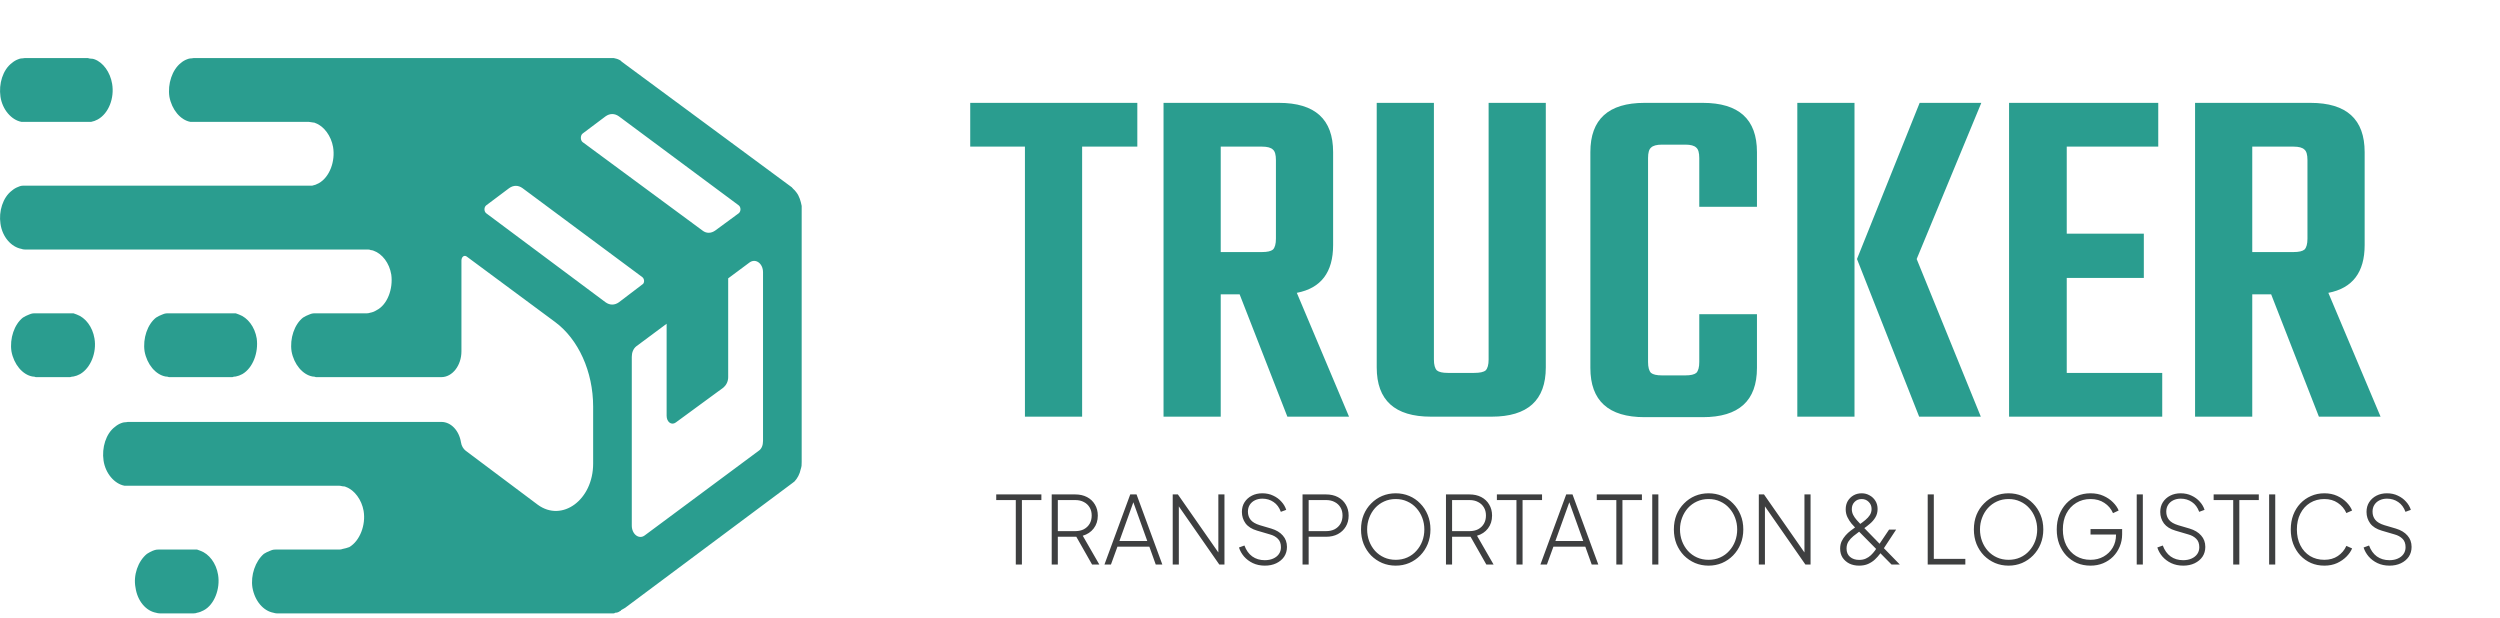
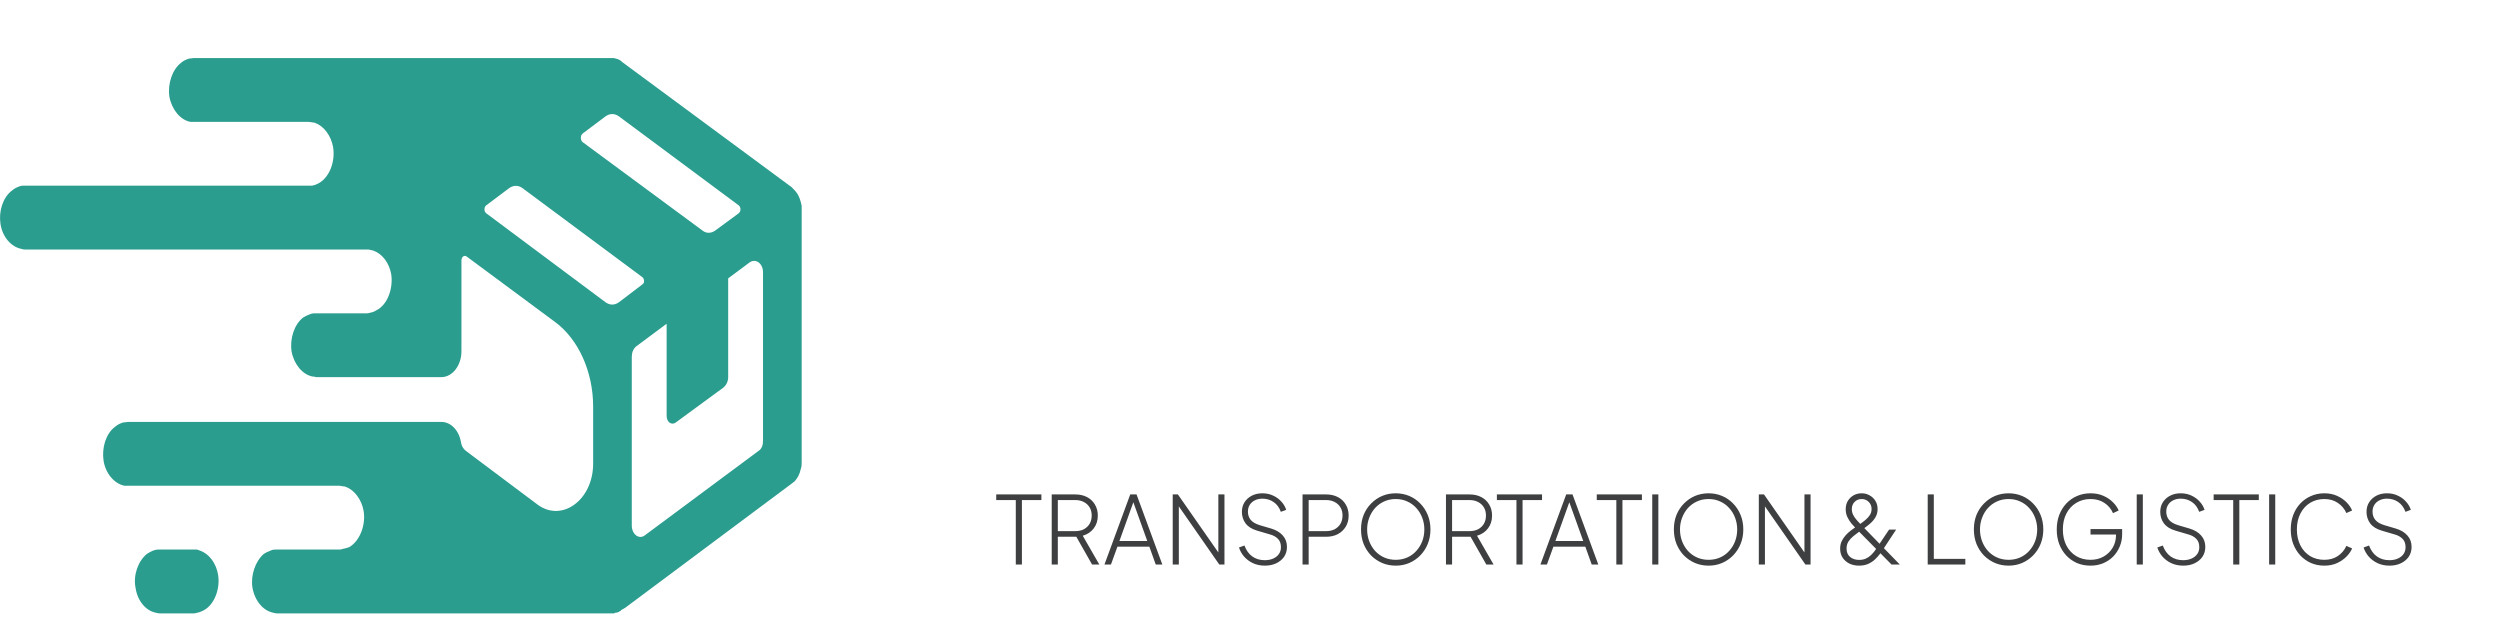
<svg xmlns="http://www.w3.org/2000/svg" width="186" height="46" viewBox="0 0 186 46" fill="none">
-   <path d="M84.617 7.653V10.909H80.51V31H76.255V10.909H72.185V7.653H84.617ZM90.822 21.898V31H86.567V7.653H95.151C97.84 7.653 99.184 8.874 99.184 11.316V18.235C99.184 20.258 98.284 21.442 96.483 21.787L100.368 31H95.78L92.228 21.898H90.822ZM90.822 10.909V18.753H93.893C94.288 18.753 94.559 18.691 94.707 18.568C94.855 18.42 94.929 18.149 94.929 17.754V11.908C94.929 11.513 94.855 11.254 94.707 11.131C94.559 10.983 94.288 10.909 93.893 10.909H90.822ZM110.753 7.653H115.008V27.337C115.008 29.779 113.664 31 110.975 31H106.461C103.773 31 102.428 29.779 102.428 27.337V7.653H106.683V26.745C106.683 27.14 106.757 27.411 106.905 27.559C107.053 27.682 107.325 27.744 107.719 27.744H109.68C110.1 27.744 110.383 27.682 110.531 27.559C110.679 27.411 110.753 27.14 110.753 26.745V7.653ZM130.718 15.386H126.426V11.76C126.426 11.365 126.352 11.106 126.204 10.983C126.056 10.835 125.785 10.761 125.39 10.761H123.651C123.257 10.761 122.985 10.835 122.837 10.983C122.689 11.106 122.615 11.365 122.615 11.76V26.93C122.615 27.325 122.689 27.596 122.837 27.744C122.985 27.867 123.257 27.929 123.651 27.929H125.39C125.785 27.929 126.056 27.867 126.204 27.744C126.352 27.596 126.426 27.325 126.426 26.93V23.378H130.718V27.374C130.718 29.816 129.374 31.037 126.685 31.037H122.356C119.668 31.037 118.323 29.816 118.323 27.374V11.316C118.323 8.874 119.668 7.653 122.356 7.653H126.685C129.374 7.653 130.718 8.874 130.718 11.316V15.386ZM147.41 7.653L142.6 19.271L147.373 31H142.785L138.16 19.271L142.822 7.653H147.41ZM133.72 31V7.653H137.975V31H133.72ZM153.766 27.744H160.87V31H149.474V7.653H160.574V10.909H153.766V17.384H159.501V20.677H153.766V27.744ZM167.568 21.898V31H163.313V7.653H171.897C174.586 7.653 175.93 8.874 175.93 11.316V18.235C175.93 20.258 175.03 21.442 173.229 21.787L177.114 31H172.526L168.974 21.898H167.568ZM167.568 10.909V18.753H170.639C171.034 18.753 171.305 18.691 171.453 18.568C171.601 18.42 171.675 18.149 171.675 17.754V11.908C171.675 11.513 171.601 11.254 171.453 11.131C171.305 10.983 171.034 10.909 170.639 10.909H167.568Z" fill="#2A9D8F" />
-   <path d="M75.575 42V37.205H74.119V36.785H77.479V37.205H76.03V42H75.575ZM78.247 42V36.785H79.997C80.328 36.785 80.62 36.85 80.872 36.981C81.124 37.112 81.32 37.296 81.46 37.534C81.605 37.772 81.677 38.047 81.677 38.36C81.677 38.733 81.574 39.053 81.369 39.319C81.168 39.58 80.897 39.76 80.557 39.858L81.789 42H81.25L79.955 39.718L80.333 39.935H78.702V42H78.247ZM78.702 39.515H80.011C80.249 39.515 80.459 39.468 80.641 39.375C80.823 39.277 80.965 39.142 81.068 38.969C81.171 38.792 81.222 38.586 81.222 38.353C81.222 38.12 81.171 37.919 81.068 37.751C80.965 37.578 80.823 37.445 80.641 37.352C80.459 37.254 80.249 37.205 80.011 37.205H78.702V39.515ZM82.172 42L84.09 36.785H84.559L86.477 42H85.987L85.511 40.67H83.138L82.655 42H82.172ZM83.285 40.25H85.357L84.237 37.135H84.405L83.285 40.25ZM87.25 42V36.785H87.635L90.792 41.314H90.645V36.785H91.1V42H90.715L87.544 37.443H87.705V42H87.25ZM94.105 42.084C93.774 42.084 93.475 42.021 93.209 41.895C92.948 41.769 92.728 41.603 92.551 41.398C92.378 41.193 92.255 40.971 92.18 40.733L92.586 40.586C92.717 40.941 92.91 41.211 93.167 41.398C93.428 41.585 93.739 41.678 94.098 41.678C94.336 41.678 94.544 41.638 94.721 41.559C94.903 41.48 95.045 41.368 95.148 41.223C95.251 41.078 95.302 40.908 95.302 40.712C95.302 40.441 95.225 40.231 95.071 40.082C94.922 39.933 94.726 39.825 94.483 39.76L93.531 39.48C93.144 39.368 92.857 39.188 92.67 38.941C92.488 38.689 92.397 38.404 92.397 38.087C92.397 37.812 92.462 37.571 92.593 37.366C92.728 37.156 92.91 36.993 93.139 36.876C93.368 36.759 93.627 36.701 93.916 36.701C94.219 36.701 94.49 36.759 94.728 36.876C94.971 36.988 95.174 37.137 95.337 37.324C95.505 37.506 95.624 37.709 95.694 37.933L95.295 38.08C95.178 37.758 94.999 37.515 94.756 37.352C94.513 37.184 94.236 37.1 93.923 37.1C93.718 37.1 93.533 37.14 93.37 37.219C93.207 37.298 93.078 37.41 92.985 37.555C92.892 37.7 92.845 37.87 92.845 38.066C92.845 38.304 92.913 38.507 93.048 38.675C93.183 38.843 93.41 38.976 93.727 39.074L94.581 39.326C94.954 39.438 95.241 39.611 95.442 39.844C95.647 40.073 95.75 40.355 95.75 40.691C95.75 40.966 95.68 41.209 95.54 41.419C95.4 41.624 95.204 41.788 94.952 41.909C94.705 42.026 94.422 42.084 94.105 42.084ZM96.909 42V36.785H98.659C98.99 36.785 99.282 36.85 99.534 36.981C99.786 37.112 99.982 37.296 100.122 37.534C100.267 37.772 100.339 38.047 100.339 38.36C100.339 38.673 100.267 38.948 100.122 39.186C99.982 39.419 99.786 39.604 99.534 39.739C99.287 39.87 98.995 39.935 98.659 39.935H97.364V42H96.909ZM97.364 39.515H98.673C98.911 39.515 99.121 39.468 99.303 39.375C99.485 39.277 99.627 39.142 99.73 38.969C99.833 38.792 99.884 38.586 99.884 38.353C99.884 38.12 99.833 37.919 99.73 37.751C99.627 37.578 99.485 37.445 99.303 37.352C99.121 37.254 98.911 37.205 98.673 37.205H97.364V39.515ZM103.843 42.084C103.484 42.084 103.148 42.019 102.835 41.888C102.522 41.753 102.247 41.566 102.009 41.328C101.776 41.085 101.591 40.801 101.456 40.474C101.325 40.143 101.26 39.781 101.26 39.389C101.26 38.992 101.325 38.631 101.456 38.304C101.591 37.977 101.778 37.695 102.016 37.457C102.254 37.214 102.527 37.028 102.835 36.897C103.148 36.766 103.484 36.701 103.843 36.701C104.198 36.701 104.531 36.766 104.844 36.897C105.157 37.028 105.43 37.214 105.663 37.457C105.901 37.695 106.088 37.98 106.223 38.311C106.358 38.638 106.426 38.997 106.426 39.389C106.426 39.781 106.358 40.143 106.223 40.474C106.088 40.801 105.901 41.085 105.663 41.328C105.43 41.566 105.157 41.753 104.844 41.888C104.531 42.019 104.198 42.084 103.843 42.084ZM103.843 41.65C104.156 41.65 104.443 41.592 104.704 41.475C104.965 41.358 105.189 41.195 105.376 40.985C105.567 40.775 105.714 40.535 105.817 40.264C105.92 39.989 105.971 39.697 105.971 39.389C105.971 39.086 105.92 38.799 105.817 38.528C105.714 38.253 105.567 38.01 105.376 37.8C105.189 37.59 104.965 37.427 104.704 37.31C104.447 37.189 104.16 37.128 103.843 37.128C103.526 37.128 103.236 37.189 102.975 37.31C102.718 37.427 102.494 37.59 102.303 37.8C102.116 38.01 101.972 38.253 101.869 38.528C101.766 38.799 101.715 39.086 101.715 39.389C101.715 39.697 101.766 39.989 101.869 40.264C101.972 40.535 102.116 40.775 102.303 40.985C102.494 41.195 102.721 41.358 102.982 41.475C103.243 41.592 103.53 41.65 103.843 41.65ZM107.58 42V36.785H109.33C109.661 36.785 109.953 36.85 110.205 36.981C110.457 37.112 110.653 37.296 110.793 37.534C110.938 37.772 111.01 38.047 111.01 38.36C111.01 38.733 110.907 39.053 110.702 39.319C110.501 39.58 110.231 39.76 109.89 39.858L111.122 42H110.583L109.288 39.718L109.666 39.935H108.035V42H107.58ZM108.035 39.515H109.344C109.582 39.515 109.792 39.468 109.974 39.375C110.156 39.277 110.298 39.142 110.401 38.969C110.504 38.792 110.555 38.586 110.555 38.353C110.555 38.12 110.504 37.919 110.401 37.751C110.298 37.578 110.156 37.445 109.974 37.352C109.792 37.254 109.582 37.205 109.344 37.205H108.035V39.515ZM112.824 42V37.205H111.368V36.785H114.728V37.205H113.279V42H112.824ZM114.608 42L116.526 36.785H116.995L118.913 42H118.423L117.947 40.67H115.574L115.091 42H114.608ZM115.721 40.25H117.793L116.673 37.135H116.841L115.721 40.25ZM120.255 42V37.205H118.799V36.785H122.159V37.205H120.71V42H120.255ZM122.927 42V36.785H123.382V42H122.927ZM127.119 42.084C126.76 42.084 126.424 42.019 126.111 41.888C125.799 41.753 125.523 41.566 125.285 41.328C125.052 41.085 124.868 40.801 124.732 40.474C124.602 40.143 124.536 39.781 124.536 39.389C124.536 38.992 124.602 38.631 124.732 38.304C124.868 37.977 125.054 37.695 125.292 37.457C125.53 37.214 125.803 37.028 126.111 36.897C126.424 36.766 126.76 36.701 127.119 36.701C127.474 36.701 127.808 36.766 128.12 36.897C128.433 37.028 128.706 37.214 128.939 37.457C129.177 37.695 129.364 37.98 129.499 38.311C129.635 38.638 129.702 38.997 129.702 39.389C129.702 39.781 129.635 40.143 129.499 40.474C129.364 40.801 129.177 41.085 128.939 41.328C128.706 41.566 128.433 41.753 128.12 41.888C127.808 42.019 127.474 42.084 127.119 42.084ZM127.119 41.65C127.432 41.65 127.719 41.592 127.98 41.475C128.242 41.358 128.466 41.195 128.652 40.985C128.844 40.775 128.991 40.535 129.093 40.264C129.196 39.989 129.247 39.697 129.247 39.389C129.247 39.086 129.196 38.799 129.093 38.528C128.991 38.253 128.844 38.01 128.652 37.8C128.466 37.59 128.242 37.427 127.98 37.31C127.724 37.189 127.437 37.128 127.119 37.128C126.802 37.128 126.513 37.189 126.251 37.31C125.995 37.427 125.771 37.59 125.579 37.8C125.393 38.01 125.248 38.253 125.145 38.528C125.043 38.799 124.991 39.086 124.991 39.389C124.991 39.697 125.043 39.989 125.145 40.264C125.248 40.535 125.393 40.775 125.579 40.985C125.771 41.195 125.997 41.358 126.258 41.475C126.52 41.592 126.807 41.65 127.119 41.65ZM130.856 42V36.785H131.241L134.398 41.314H134.251V36.785H134.706V42H134.321L131.15 37.443H131.311V42H130.856ZM138.314 42.084C138.048 42.084 137.807 42.033 137.593 41.93C137.383 41.823 137.215 41.676 137.089 41.489C136.967 41.298 136.907 41.076 136.907 40.824C136.907 40.614 136.944 40.43 137.019 40.271C137.098 40.108 137.196 39.961 137.313 39.83C137.429 39.699 137.555 39.583 137.691 39.48C137.826 39.377 137.954 39.284 138.076 39.2L138.356 39.011C138.514 38.904 138.659 38.794 138.79 38.682C138.925 38.57 139.035 38.449 139.119 38.318C139.203 38.183 139.245 38.033 139.245 37.87C139.245 37.655 139.172 37.478 139.028 37.338C138.888 37.198 138.715 37.128 138.51 37.128C138.295 37.128 138.118 37.2 137.978 37.345C137.842 37.485 137.775 37.662 137.775 37.877C137.775 38.026 137.807 38.169 137.873 38.304C137.943 38.439 138.029 38.565 138.132 38.682C138.234 38.799 138.337 38.911 138.44 39.018L141.345 42H140.729L138.09 39.326C137.982 39.214 137.868 39.088 137.747 38.948C137.63 38.803 137.53 38.645 137.446 38.472C137.362 38.295 137.32 38.101 137.32 37.891C137.32 37.658 137.371 37.452 137.474 37.275C137.581 37.098 137.723 36.958 137.901 36.855C138.083 36.752 138.286 36.701 138.51 36.701C138.724 36.701 138.92 36.752 139.098 36.855C139.28 36.953 139.424 37.091 139.532 37.268C139.639 37.441 139.693 37.641 139.693 37.87C139.693 38.108 139.637 38.318 139.525 38.5C139.417 38.677 139.282 38.834 139.119 38.969C138.96 39.104 138.804 39.226 138.65 39.333L138.377 39.515C138.209 39.636 138.048 39.76 137.894 39.886C137.744 40.007 137.621 40.143 137.523 40.292C137.429 40.441 137.383 40.616 137.383 40.817C137.383 41.078 137.469 41.284 137.642 41.433C137.819 41.582 138.045 41.657 138.321 41.657C138.512 41.657 138.678 41.624 138.818 41.559C138.962 41.494 139.088 41.41 139.196 41.307C139.308 41.2 139.408 41.085 139.497 40.964C139.585 40.838 139.667 40.717 139.742 40.6L140.547 39.403H141.072L140.141 40.817C140.066 40.934 139.975 41.064 139.868 41.209C139.76 41.354 139.634 41.494 139.49 41.629C139.35 41.76 139.182 41.869 138.986 41.958C138.794 42.042 138.57 42.084 138.314 42.084ZM143.421 42V36.785H143.876V41.58H146.221V42H143.421ZM149.439 42.084C149.079 42.084 148.743 42.019 148.431 41.888C148.118 41.753 147.843 41.566 147.605 41.328C147.371 41.085 147.187 40.801 147.052 40.474C146.921 40.143 146.856 39.781 146.856 39.389C146.856 38.992 146.921 38.631 147.052 38.304C147.187 37.977 147.374 37.695 147.612 37.457C147.85 37.214 148.123 37.028 148.431 36.897C148.743 36.766 149.079 36.701 149.439 36.701C149.793 36.701 150.127 36.766 150.44 36.897C150.752 37.028 151.025 37.214 151.259 37.457C151.497 37.695 151.683 37.98 151.819 38.311C151.954 38.638 152.022 38.997 152.022 39.389C152.022 39.781 151.954 40.143 151.819 40.474C151.683 40.801 151.497 41.085 151.259 41.328C151.025 41.566 150.752 41.753 150.44 41.888C150.127 42.019 149.793 42.084 149.439 42.084ZM149.439 41.65C149.751 41.65 150.038 41.592 150.3 41.475C150.561 41.358 150.785 41.195 150.972 40.985C151.163 40.775 151.31 40.535 151.413 40.264C151.515 39.989 151.567 39.697 151.567 39.389C151.567 39.086 151.515 38.799 151.413 38.528C151.31 38.253 151.163 38.01 150.972 37.8C150.785 37.59 150.561 37.427 150.3 37.31C150.043 37.189 149.756 37.128 149.439 37.128C149.121 37.128 148.832 37.189 148.571 37.31C148.314 37.427 148.09 37.59 147.899 37.8C147.712 38.01 147.567 38.253 147.465 38.528C147.362 38.799 147.311 39.086 147.311 39.389C147.311 39.697 147.362 39.989 147.465 40.264C147.567 40.535 147.712 40.775 147.899 40.985C148.09 41.195 148.316 41.358 148.578 41.475C148.839 41.592 149.126 41.65 149.439 41.65ZM155.535 42.084C155.166 42.084 154.828 42.019 154.52 41.888C154.216 41.753 153.953 41.566 153.729 41.328C153.505 41.085 153.33 40.801 153.204 40.474C153.082 40.147 153.022 39.788 153.022 39.396C153.022 39.004 153.082 38.645 153.204 38.318C153.33 37.991 153.505 37.707 153.729 37.464C153.957 37.221 154.223 37.035 154.527 36.904C154.835 36.769 155.171 36.701 155.535 36.701C155.894 36.701 156.214 36.764 156.494 36.89C156.778 37.016 157.016 37.177 157.208 37.373C157.404 37.569 157.544 37.772 157.628 37.982L157.208 38.178C157.068 37.856 156.853 37.602 156.564 37.415C156.279 37.224 155.936 37.128 155.535 37.128C155.138 37.128 154.783 37.224 154.471 37.415C154.158 37.606 153.913 37.872 153.736 38.213C153.563 38.549 153.477 38.943 153.477 39.396C153.477 39.844 153.563 40.238 153.736 40.579C153.913 40.92 154.156 41.183 154.464 41.37C154.776 41.557 155.133 41.65 155.535 41.65C155.894 41.65 156.216 41.571 156.501 41.412C156.79 41.249 157.016 41.029 157.18 40.754C157.348 40.474 157.432 40.154 157.432 39.795V39.55L157.635 39.767H155.535V39.361H157.887V39.753C157.887 40.08 157.826 40.385 157.705 40.67C157.588 40.95 157.425 41.197 157.215 41.412C157.005 41.622 156.755 41.788 156.466 41.909C156.181 42.026 155.871 42.084 155.535 42.084ZM158.972 42V36.785H159.427V42H158.972ZM162.43 42.084C162.099 42.084 161.8 42.021 161.534 41.895C161.273 41.769 161.053 41.603 160.876 41.398C160.703 41.193 160.58 40.971 160.505 40.733L160.911 40.586C161.042 40.941 161.235 41.211 161.492 41.398C161.753 41.585 162.064 41.678 162.423 41.678C162.661 41.678 162.869 41.638 163.046 41.559C163.228 41.48 163.37 41.368 163.473 41.223C163.576 41.078 163.627 40.908 163.627 40.712C163.627 40.441 163.55 40.231 163.396 40.082C163.247 39.933 163.051 39.825 162.808 39.76L161.856 39.48C161.469 39.368 161.182 39.188 160.995 38.941C160.813 38.689 160.722 38.404 160.722 38.087C160.722 37.812 160.787 37.571 160.918 37.366C161.053 37.156 161.235 36.993 161.464 36.876C161.693 36.759 161.952 36.701 162.241 36.701C162.544 36.701 162.815 36.759 163.053 36.876C163.296 36.988 163.499 37.137 163.662 37.324C163.83 37.506 163.949 37.709 164.019 37.933L163.62 38.08C163.503 37.758 163.324 37.515 163.081 37.352C162.838 37.184 162.561 37.1 162.248 37.1C162.043 37.1 161.858 37.14 161.695 37.219C161.532 37.298 161.403 37.41 161.31 37.555C161.217 37.7 161.17 37.87 161.17 38.066C161.17 38.304 161.238 38.507 161.373 38.675C161.508 38.843 161.735 38.976 162.052 39.074L162.906 39.326C163.279 39.438 163.566 39.611 163.767 39.844C163.972 40.073 164.075 40.355 164.075 40.691C164.075 40.966 164.005 41.209 163.865 41.419C163.725 41.624 163.529 41.788 163.277 41.909C163.03 42.026 162.747 42.084 162.43 42.084ZM166.151 42V37.205H164.695V36.785H168.055V37.205H166.606V42H166.151ZM168.823 42V36.785H169.278V42H168.823ZM172.932 42.084C172.572 42.084 172.241 42.019 171.938 41.888C171.634 41.753 171.368 41.564 171.14 41.321C170.916 41.078 170.741 40.794 170.615 40.467C170.493 40.14 170.433 39.781 170.433 39.389C170.433 39.002 170.493 38.645 170.615 38.318C170.741 37.987 170.916 37.702 171.14 37.464C171.368 37.221 171.634 37.035 171.938 36.904C172.241 36.769 172.572 36.701 172.932 36.701C173.282 36.701 173.597 36.764 173.877 36.89C174.157 37.016 174.392 37.177 174.584 37.373C174.775 37.569 174.913 37.772 174.997 37.982L174.57 38.171C174.43 37.858 174.217 37.606 173.933 37.415C173.653 37.224 173.319 37.128 172.932 37.128C172.535 37.128 172.18 37.224 171.868 37.415C171.56 37.606 171.319 37.872 171.147 38.213C170.974 38.549 170.888 38.941 170.888 39.389C170.888 39.837 170.974 40.231 171.147 40.572C171.319 40.913 171.56 41.179 171.868 41.37C172.18 41.557 172.535 41.65 172.932 41.65C173.319 41.65 173.653 41.557 173.933 41.37C174.217 41.179 174.43 40.927 174.57 40.614L174.997 40.803C174.913 41.008 174.775 41.209 174.584 41.405C174.392 41.601 174.157 41.764 173.877 41.895C173.597 42.021 173.282 42.084 172.932 42.084ZM177.777 42.084C177.445 42.084 177.147 42.021 176.881 41.895C176.619 41.769 176.4 41.603 176.223 41.398C176.05 41.193 175.926 40.971 175.852 40.733L176.258 40.586C176.388 40.941 176.582 41.211 176.839 41.398C177.1 41.585 177.41 41.678 177.77 41.678C178.008 41.678 178.215 41.638 178.393 41.559C178.575 41.48 178.717 41.368 178.82 41.223C178.922 41.078 178.974 40.908 178.974 40.712C178.974 40.441 178.897 40.231 178.743 40.082C178.593 39.933 178.397 39.825 178.155 39.76L177.203 39.48C176.815 39.368 176.528 39.188 176.342 38.941C176.16 38.689 176.069 38.404 176.069 38.087C176.069 37.812 176.134 37.571 176.265 37.366C176.4 37.156 176.582 36.993 176.811 36.876C177.039 36.759 177.298 36.701 177.588 36.701C177.891 36.701 178.162 36.759 178.4 36.876C178.642 36.988 178.845 37.137 179.009 37.324C179.177 37.506 179.296 37.709 179.366 37.933L178.967 38.08C178.85 37.758 178.67 37.515 178.428 37.352C178.185 37.184 177.907 37.1 177.595 37.1C177.389 37.1 177.205 37.14 177.042 37.219C176.878 37.298 176.75 37.41 176.657 37.555C176.563 37.7 176.517 37.87 176.517 38.066C176.517 38.304 176.584 38.507 176.72 38.675C176.855 38.843 177.081 38.976 177.399 39.074L178.253 39.326C178.626 39.438 178.913 39.611 179.114 39.844C179.319 40.073 179.422 40.355 179.422 40.691C179.422 40.966 179.352 41.209 179.212 41.419C179.072 41.624 178.876 41.788 178.624 41.909C178.376 42.026 178.094 42.084 177.777 42.084Z" fill="#3E3F40" />
-   <path d="M12.319 28.013C12.414 28.013 12.496 28.028 12.567 28.058H17.289C17.36 28.028 17.443 28.013 17.538 28.013C17.703 27.982 17.869 27.921 18.035 27.83C18.816 27.374 19.242 26.232 19.1 25.182C18.958 24.315 18.425 23.63 17.786 23.402C17.692 23.371 17.609 23.341 17.538 23.311C17.443 23.311 17.36 23.311 17.289 23.311H12.567C12.354 23.311 12.283 23.311 12.07 23.402C11.905 23.463 11.751 23.539 11.609 23.63C10.97 24.132 10.615 25.182 10.757 26.141C10.934 27.1 11.573 27.876 12.319 28.013Z" fill="#2A9D8F" />
-   <path d="M1.597 9.067C1.668 9.067 1.751 9.067 1.846 9.067H6.532C6.627 9.067 6.71 9.067 6.781 9.067C6.946 9.037 7.112 8.976 7.278 8.885C8.094 8.428 8.52 7.287 8.343 6.237C8.201 5.369 7.668 4.639 7.029 4.411C6.958 4.38 6.875 4.365 6.781 4.365C6.71 4.365 6.627 4.35 6.532 4.319H1.846C1.597 4.365 1.562 4.319 1.349 4.411C1.183 4.472 1.029 4.563 0.887 4.685C0.213 5.187 -0.107 6.237 0.035 7.195C0.177 8.154 0.852 8.93 1.597 9.067Z" fill="#2A9D8F" />
-   <path d="M5.716 23.402C5.645 23.372 5.562 23.341 5.467 23.311C5.396 23.311 5.313 23.311 5.218 23.311H2.662C2.449 23.311 2.378 23.311 2.165 23.402C2 23.463 1.846 23.539 1.704 23.63C1.065 24.132 0.71 25.182 0.852 26.141C1.029 27.1 1.668 27.876 2.414 28.013C2.508 28.013 2.591 28.028 2.662 28.058H5.218C5.313 28.028 5.396 28.013 5.467 28.013C5.633 27.982 5.798 27.922 5.964 27.83C6.745 27.374 7.207 26.232 7.029 25.182C6.887 24.315 6.355 23.63 5.716 23.402Z" fill="#2A9D8F" />
+   <path d="M75.575 42V37.205H74.119V36.785H77.479V37.205H76.03V42H75.575ZM78.247 42V36.785H79.997C80.328 36.785 80.62 36.85 80.872 36.981C81.124 37.112 81.32 37.296 81.46 37.534C81.605 37.772 81.677 38.047 81.677 38.36C81.677 38.733 81.574 39.053 81.369 39.319C81.168 39.58 80.897 39.76 80.557 39.858L81.789 42H81.25L79.955 39.718L80.333 39.935H78.702V42H78.247ZM78.702 39.515H80.011C80.249 39.515 80.459 39.468 80.641 39.375C80.823 39.277 80.965 39.142 81.068 38.969C81.171 38.792 81.222 38.586 81.222 38.353C81.222 38.12 81.171 37.919 81.068 37.751C80.965 37.578 80.823 37.445 80.641 37.352C80.459 37.254 80.249 37.205 80.011 37.205H78.702V39.515ZM82.172 42L84.09 36.785H84.559L86.477 42H85.987L85.511 40.67H83.138L82.655 42H82.172ZM83.285 40.25H85.357L84.237 37.135H84.405L83.285 40.25ZM87.25 42V36.785H87.635L90.792 41.314H90.645V36.785H91.1V42H90.715L87.544 37.443H87.705V42H87.25ZM94.105 42.084C93.774 42.084 93.475 42.021 93.209 41.895C92.948 41.769 92.728 41.603 92.551 41.398C92.378 41.193 92.255 40.971 92.18 40.733L92.586 40.586C92.717 40.941 92.91 41.211 93.167 41.398C93.428 41.585 93.739 41.678 94.098 41.678C94.336 41.678 94.544 41.638 94.721 41.559C94.903 41.48 95.045 41.368 95.148 41.223C95.251 41.078 95.302 40.908 95.302 40.712C95.302 40.441 95.225 40.231 95.071 40.082C94.922 39.933 94.726 39.825 94.483 39.76L93.531 39.48C93.144 39.368 92.857 39.188 92.67 38.941C92.488 38.689 92.397 38.404 92.397 38.087C92.397 37.812 92.462 37.571 92.593 37.366C92.728 37.156 92.91 36.993 93.139 36.876C93.368 36.759 93.627 36.701 93.916 36.701C94.219 36.701 94.49 36.759 94.728 36.876C94.971 36.988 95.174 37.137 95.337 37.324C95.505 37.506 95.624 37.709 95.694 37.933L95.295 38.08C95.178 37.758 94.999 37.515 94.756 37.352C94.513 37.184 94.236 37.1 93.923 37.1C93.718 37.1 93.533 37.14 93.37 37.219C93.207 37.298 93.078 37.41 92.985 37.555C92.892 37.7 92.845 37.87 92.845 38.066C92.845 38.304 92.913 38.507 93.048 38.675C93.183 38.843 93.41 38.976 93.727 39.074L94.581 39.326C94.954 39.438 95.241 39.611 95.442 39.844C95.647 40.073 95.75 40.355 95.75 40.691C95.75 40.966 95.68 41.209 95.54 41.419C95.4 41.624 95.204 41.788 94.952 41.909C94.705 42.026 94.422 42.084 94.105 42.084ZM96.909 42V36.785H98.659C98.99 36.785 99.282 36.85 99.534 36.981C99.786 37.112 99.982 37.296 100.122 37.534C100.267 37.772 100.339 38.047 100.339 38.36C100.339 38.673 100.267 38.948 100.122 39.186C99.982 39.419 99.786 39.604 99.534 39.739C99.287 39.87 98.995 39.935 98.659 39.935H97.364V42H96.909ZM97.364 39.515H98.673C98.911 39.515 99.121 39.468 99.303 39.375C99.485 39.277 99.627 39.142 99.73 38.969C99.833 38.792 99.884 38.586 99.884 38.353C99.884 38.12 99.833 37.919 99.73 37.751C99.627 37.578 99.485 37.445 99.303 37.352C99.121 37.254 98.911 37.205 98.673 37.205H97.364V39.515ZM103.843 42.084C103.484 42.084 103.148 42.019 102.835 41.888C102.522 41.753 102.247 41.566 102.009 41.328C101.776 41.085 101.591 40.801 101.456 40.474C101.325 40.143 101.26 39.781 101.26 39.389C101.26 38.992 101.325 38.631 101.456 38.304C101.591 37.977 101.778 37.695 102.016 37.457C102.254 37.214 102.527 37.028 102.835 36.897C103.148 36.766 103.484 36.701 103.843 36.701C104.198 36.701 104.531 36.766 104.844 36.897C105.157 37.028 105.43 37.214 105.663 37.457C105.901 37.695 106.088 37.98 106.223 38.311C106.358 38.638 106.426 38.997 106.426 39.389C106.426 39.781 106.358 40.143 106.223 40.474C106.088 40.801 105.901 41.085 105.663 41.328C105.43 41.566 105.157 41.753 104.844 41.888C104.531 42.019 104.198 42.084 103.843 42.084ZM103.843 41.65C104.156 41.65 104.443 41.592 104.704 41.475C104.965 41.358 105.189 41.195 105.376 40.985C105.567 40.775 105.714 40.535 105.817 40.264C105.92 39.989 105.971 39.697 105.971 39.389C105.971 39.086 105.92 38.799 105.817 38.528C105.714 38.253 105.567 38.01 105.376 37.8C105.189 37.59 104.965 37.427 104.704 37.31C104.447 37.189 104.16 37.128 103.843 37.128C103.526 37.128 103.236 37.189 102.975 37.31C102.718 37.427 102.494 37.59 102.303 37.8C102.116 38.01 101.972 38.253 101.869 38.528C101.766 38.799 101.715 39.086 101.715 39.389C101.715 39.697 101.766 39.989 101.869 40.264C101.972 40.535 102.116 40.775 102.303 40.985C102.494 41.195 102.721 41.358 102.982 41.475C103.243 41.592 103.53 41.65 103.843 41.65ZM107.58 42V36.785H109.33C109.661 36.785 109.953 36.85 110.205 36.981C110.457 37.112 110.653 37.296 110.793 37.534C110.938 37.772 111.01 38.047 111.01 38.36C111.01 38.733 110.907 39.053 110.702 39.319C110.501 39.58 110.231 39.76 109.89 39.858L111.122 42H110.583L109.288 39.718L109.666 39.935H108.035V42H107.58ZM108.035 39.515H109.344C109.582 39.515 109.792 39.468 109.974 39.375C110.156 39.277 110.298 39.142 110.401 38.969C110.504 38.792 110.555 38.586 110.555 38.353C110.555 38.12 110.504 37.919 110.401 37.751C110.298 37.578 110.156 37.445 109.974 37.352C109.792 37.254 109.582 37.205 109.344 37.205H108.035V39.515ZM112.824 42V37.205H111.368V36.785H114.728V37.205H113.279V42H112.824M114.608 42L116.526 36.785H116.995L118.913 42H118.423L117.947 40.67H115.574L115.091 42H114.608ZM115.721 40.25H117.793L116.673 37.135H116.841L115.721 40.25ZM120.255 42V37.205H118.799V36.785H122.159V37.205H120.71V42H120.255ZM122.927 42V36.785H123.382V42H122.927ZM127.119 42.084C126.76 42.084 126.424 42.019 126.111 41.888C125.799 41.753 125.523 41.566 125.285 41.328C125.052 41.085 124.868 40.801 124.732 40.474C124.602 40.143 124.536 39.781 124.536 39.389C124.536 38.992 124.602 38.631 124.732 38.304C124.868 37.977 125.054 37.695 125.292 37.457C125.53 37.214 125.803 37.028 126.111 36.897C126.424 36.766 126.76 36.701 127.119 36.701C127.474 36.701 127.808 36.766 128.12 36.897C128.433 37.028 128.706 37.214 128.939 37.457C129.177 37.695 129.364 37.98 129.499 38.311C129.635 38.638 129.702 38.997 129.702 39.389C129.702 39.781 129.635 40.143 129.499 40.474C129.364 40.801 129.177 41.085 128.939 41.328C128.706 41.566 128.433 41.753 128.12 41.888C127.808 42.019 127.474 42.084 127.119 42.084ZM127.119 41.65C127.432 41.65 127.719 41.592 127.98 41.475C128.242 41.358 128.466 41.195 128.652 40.985C128.844 40.775 128.991 40.535 129.093 40.264C129.196 39.989 129.247 39.697 129.247 39.389C129.247 39.086 129.196 38.799 129.093 38.528C128.991 38.253 128.844 38.01 128.652 37.8C128.466 37.59 128.242 37.427 127.98 37.31C127.724 37.189 127.437 37.128 127.119 37.128C126.802 37.128 126.513 37.189 126.251 37.31C125.995 37.427 125.771 37.59 125.579 37.8C125.393 38.01 125.248 38.253 125.145 38.528C125.043 38.799 124.991 39.086 124.991 39.389C124.991 39.697 125.043 39.989 125.145 40.264C125.248 40.535 125.393 40.775 125.579 40.985C125.771 41.195 125.997 41.358 126.258 41.475C126.52 41.592 126.807 41.65 127.119 41.65ZM130.856 42V36.785H131.241L134.398 41.314H134.251V36.785H134.706V42H134.321L131.15 37.443H131.311V42H130.856ZM138.314 42.084C138.048 42.084 137.807 42.033 137.593 41.93C137.383 41.823 137.215 41.676 137.089 41.489C136.967 41.298 136.907 41.076 136.907 40.824C136.907 40.614 136.944 40.43 137.019 40.271C137.098 40.108 137.196 39.961 137.313 39.83C137.429 39.699 137.555 39.583 137.691 39.48C137.826 39.377 137.954 39.284 138.076 39.2L138.356 39.011C138.514 38.904 138.659 38.794 138.79 38.682C138.925 38.57 139.035 38.449 139.119 38.318C139.203 38.183 139.245 38.033 139.245 37.87C139.245 37.655 139.172 37.478 139.028 37.338C138.888 37.198 138.715 37.128 138.51 37.128C138.295 37.128 138.118 37.2 137.978 37.345C137.842 37.485 137.775 37.662 137.775 37.877C137.775 38.026 137.807 38.169 137.873 38.304C137.943 38.439 138.029 38.565 138.132 38.682C138.234 38.799 138.337 38.911 138.44 39.018L141.345 42H140.729L138.09 39.326C137.982 39.214 137.868 39.088 137.747 38.948C137.63 38.803 137.53 38.645 137.446 38.472C137.362 38.295 137.32 38.101 137.32 37.891C137.32 37.658 137.371 37.452 137.474 37.275C137.581 37.098 137.723 36.958 137.901 36.855C138.083 36.752 138.286 36.701 138.51 36.701C138.724 36.701 138.92 36.752 139.098 36.855C139.28 36.953 139.424 37.091 139.532 37.268C139.639 37.441 139.693 37.641 139.693 37.87C139.693 38.108 139.637 38.318 139.525 38.5C139.417 38.677 139.282 38.834 139.119 38.969C138.96 39.104 138.804 39.226 138.65 39.333L138.377 39.515C138.209 39.636 138.048 39.76 137.894 39.886C137.744 40.007 137.621 40.143 137.523 40.292C137.429 40.441 137.383 40.616 137.383 40.817C137.383 41.078 137.469 41.284 137.642 41.433C137.819 41.582 138.045 41.657 138.321 41.657C138.512 41.657 138.678 41.624 138.818 41.559C138.962 41.494 139.088 41.41 139.196 41.307C139.308 41.2 139.408 41.085 139.497 40.964C139.585 40.838 139.667 40.717 139.742 40.6L140.547 39.403H141.072L140.141 40.817C140.066 40.934 139.975 41.064 139.868 41.209C139.76 41.354 139.634 41.494 139.49 41.629C139.35 41.76 139.182 41.869 138.986 41.958C138.794 42.042 138.57 42.084 138.314 42.084ZM143.421 42V36.785H143.876V41.58H146.221V42H143.421ZM149.439 42.084C149.079 42.084 148.743 42.019 148.431 41.888C148.118 41.753 147.843 41.566 147.605 41.328C147.371 41.085 147.187 40.801 147.052 40.474C146.921 40.143 146.856 39.781 146.856 39.389C146.856 38.992 146.921 38.631 147.052 38.304C147.187 37.977 147.374 37.695 147.612 37.457C147.85 37.214 148.123 37.028 148.431 36.897C148.743 36.766 149.079 36.701 149.439 36.701C149.793 36.701 150.127 36.766 150.44 36.897C150.752 37.028 151.025 37.214 151.259 37.457C151.497 37.695 151.683 37.98 151.819 38.311C151.954 38.638 152.022 38.997 152.022 39.389C152.022 39.781 151.954 40.143 151.819 40.474C151.683 40.801 151.497 41.085 151.259 41.328C151.025 41.566 150.752 41.753 150.44 41.888C150.127 42.019 149.793 42.084 149.439 42.084ZM149.439 41.65C149.751 41.65 150.038 41.592 150.3 41.475C150.561 41.358 150.785 41.195 150.972 40.985C151.163 40.775 151.31 40.535 151.413 40.264C151.515 39.989 151.567 39.697 151.567 39.389C151.567 39.086 151.515 38.799 151.413 38.528C151.31 38.253 151.163 38.01 150.972 37.8C150.785 37.59 150.561 37.427 150.3 37.31C150.043 37.189 149.756 37.128 149.439 37.128C149.121 37.128 148.832 37.189 148.571 37.31C148.314 37.427 148.09 37.59 147.899 37.8C147.712 38.01 147.567 38.253 147.465 38.528C147.362 38.799 147.311 39.086 147.311 39.389C147.311 39.697 147.362 39.989 147.465 40.264C147.567 40.535 147.712 40.775 147.899 40.985C148.09 41.195 148.316 41.358 148.578 41.475C148.839 41.592 149.126 41.65 149.439 41.65ZM155.535 42.084C155.166 42.084 154.828 42.019 154.52 41.888C154.216 41.753 153.953 41.566 153.729 41.328C153.505 41.085 153.33 40.801 153.204 40.474C153.082 40.147 153.022 39.788 153.022 39.396C153.022 39.004 153.082 38.645 153.204 38.318C153.33 37.991 153.505 37.707 153.729 37.464C153.957 37.221 154.223 37.035 154.527 36.904C154.835 36.769 155.171 36.701 155.535 36.701C155.894 36.701 156.214 36.764 156.494 36.89C156.778 37.016 157.016 37.177 157.208 37.373C157.404 37.569 157.544 37.772 157.628 37.982L157.208 38.178C157.068 37.856 156.853 37.602 156.564 37.415C156.279 37.224 155.936 37.128 155.535 37.128C155.138 37.128 154.783 37.224 154.471 37.415C154.158 37.606 153.913 37.872 153.736 38.213C153.563 38.549 153.477 38.943 153.477 39.396C153.477 39.844 153.563 40.238 153.736 40.579C153.913 40.92 154.156 41.183 154.464 41.37C154.776 41.557 155.133 41.65 155.535 41.65C155.894 41.65 156.216 41.571 156.501 41.412C156.79 41.249 157.016 41.029 157.18 40.754C157.348 40.474 157.432 40.154 157.432 39.795V39.55L157.635 39.767H155.535V39.361H157.887V39.753C157.887 40.08 157.826 40.385 157.705 40.67C157.588 40.95 157.425 41.197 157.215 41.412C157.005 41.622 156.755 41.788 156.466 41.909C156.181 42.026 155.871 42.084 155.535 42.084ZM158.972 42V36.785H159.427V42H158.972ZM162.43 42.084C162.099 42.084 161.8 42.021 161.534 41.895C161.273 41.769 161.053 41.603 160.876 41.398C160.703 41.193 160.58 40.971 160.505 40.733L160.911 40.586C161.042 40.941 161.235 41.211 161.492 41.398C161.753 41.585 162.064 41.678 162.423 41.678C162.661 41.678 162.869 41.638 163.046 41.559C163.228 41.48 163.37 41.368 163.473 41.223C163.576 41.078 163.627 40.908 163.627 40.712C163.627 40.441 163.55 40.231 163.396 40.082C163.247 39.933 163.051 39.825 162.808 39.76L161.856 39.48C161.469 39.368 161.182 39.188 160.995 38.941C160.813 38.689 160.722 38.404 160.722 38.087C160.722 37.812 160.787 37.571 160.918 37.366C161.053 37.156 161.235 36.993 161.464 36.876C161.693 36.759 161.952 36.701 162.241 36.701C162.544 36.701 162.815 36.759 163.053 36.876C163.296 36.988 163.499 37.137 163.662 37.324C163.83 37.506 163.949 37.709 164.019 37.933L163.62 38.08C163.503 37.758 163.324 37.515 163.081 37.352C162.838 37.184 162.561 37.1 162.248 37.1C162.043 37.1 161.858 37.14 161.695 37.219C161.532 37.298 161.403 37.41 161.31 37.555C161.217 37.7 161.17 37.87 161.17 38.066C161.17 38.304 161.238 38.507 161.373 38.675C161.508 38.843 161.735 38.976 162.052 39.074L162.906 39.326C163.279 39.438 163.566 39.611 163.767 39.844C163.972 40.073 164.075 40.355 164.075 40.691C164.075 40.966 164.005 41.209 163.865 41.419C163.725 41.624 163.529 41.788 163.277 41.909C163.03 42.026 162.747 42.084 162.43 42.084ZM166.151 42V37.205H164.695V36.785H168.055V37.205H166.606V42H166.151ZM168.823 42V36.785H169.278V42H168.823ZM172.932 42.084C172.572 42.084 172.241 42.019 171.938 41.888C171.634 41.753 171.368 41.564 171.14 41.321C170.916 41.078 170.741 40.794 170.615 40.467C170.493 40.14 170.433 39.781 170.433 39.389C170.433 39.002 170.493 38.645 170.615 38.318C170.741 37.987 170.916 37.702 171.14 37.464C171.368 37.221 171.634 37.035 171.938 36.904C172.241 36.769 172.572 36.701 172.932 36.701C173.282 36.701 173.597 36.764 173.877 36.89C174.157 37.016 174.392 37.177 174.584 37.373C174.775 37.569 174.913 37.772 174.997 37.982L174.57 38.171C174.43 37.858 174.217 37.606 173.933 37.415C173.653 37.224 173.319 37.128 172.932 37.128C172.535 37.128 172.18 37.224 171.868 37.415C171.56 37.606 171.319 37.872 171.147 38.213C170.974 38.549 170.888 38.941 170.888 39.389C170.888 39.837 170.974 40.231 171.147 40.572C171.319 40.913 171.56 41.179 171.868 41.37C172.18 41.557 172.535 41.65 172.932 41.65C173.319 41.65 173.653 41.557 173.933 41.37C174.217 41.179 174.43 40.927 174.57 40.614L174.997 40.803C174.913 41.008 174.775 41.209 174.584 41.405C174.392 41.601 174.157 41.764 173.877 41.895C173.597 42.021 173.282 42.084 172.932 42.084ZM177.777 42.084C177.445 42.084 177.147 42.021 176.881 41.895C176.619 41.769 176.4 41.603 176.223 41.398C176.05 41.193 175.926 40.971 175.852 40.733L176.258 40.586C176.388 40.941 176.582 41.211 176.839 41.398C177.1 41.585 177.41 41.678 177.77 41.678C178.008 41.678 178.215 41.638 178.393 41.559C178.575 41.48 178.717 41.368 178.82 41.223C178.922 41.078 178.974 40.908 178.974 40.712C178.974 40.441 178.897 40.231 178.743 40.082C178.593 39.933 178.397 39.825 178.155 39.76L177.203 39.48C176.815 39.368 176.528 39.188 176.342 38.941C176.16 38.689 176.069 38.404 176.069 38.087C176.069 37.812 176.134 37.571 176.265 37.366C176.4 37.156 176.582 36.993 176.811 36.876C177.039 36.759 177.298 36.701 177.588 36.701C177.891 36.701 178.162 36.759 178.4 36.876C178.642 36.988 178.845 37.137 179.009 37.324C179.177 37.506 179.296 37.709 179.366 37.933L178.967 38.08C178.85 37.758 178.67 37.515 178.428 37.352C178.185 37.184 177.907 37.1 177.595 37.1C177.389 37.1 177.205 37.14 177.042 37.219C176.878 37.298 176.75 37.41 176.657 37.555C176.563 37.7 176.517 37.87 176.517 38.066C176.517 38.304 176.584 38.507 176.72 38.675C176.855 38.843 177.081 38.976 177.399 39.074L178.253 39.326C178.626 39.438 178.913 39.611 179.114 39.844C179.319 40.073 179.422 40.355 179.422 40.691C179.422 40.966 179.352 41.209 179.212 41.419C179.072 41.624 178.876 41.788 178.624 41.909C178.376 42.026 178.094 42.084 177.777 42.084Z" fill="#3E3F40" />
  <path d="M14.911 40.978C14.84 40.948 14.757 40.917 14.662 40.887C14.591 40.887 14.509 40.887 14.414 40.887H11.893C11.645 40.887 11.609 40.887 11.361 40.978C11.219 41.039 11.077 41.115 10.935 41.206C10.26 41.754 9.905 42.804 10.082 43.717C10.225 44.721 10.864 45.452 11.609 45.589C11.704 45.619 11.799 45.635 11.893 45.635H14.414C14.509 45.635 14.591 45.619 14.662 45.589C14.828 45.559 14.994 45.498 15.159 45.406C15.941 44.995 16.402 43.809 16.224 42.758C16.082 41.891 15.55 41.206 14.911 40.978Z" fill="#2A9D8F" />
  <path fill-rule="evenodd" clip-rule="evenodd" d="M59.645 15.595V34.358C59.645 34.632 59.645 34.678 59.574 34.906C59.503 35.272 59.325 35.591 59.112 35.819C59.041 35.88 58.982 35.926 58.934 35.956L46.508 45.224C46.414 45.285 46.307 45.345 46.189 45.406C46.189 45.437 46.189 45.452 46.189 45.452C46.142 45.452 46.106 45.467 46.083 45.498C45.988 45.559 45.881 45.589 45.763 45.589C45.739 45.619 45.704 45.635 45.656 45.635C45.633 45.635 45.597 45.635 45.55 45.635C45.526 45.635 45.503 45.635 45.479 45.635C45.479 45.635 45.467 45.635 45.443 45.635H20.591C20.52 45.635 20.438 45.619 20.343 45.589C19.597 45.452 18.958 44.721 18.781 43.717C18.639 42.804 18.994 41.754 19.633 41.206C19.775 41.115 19.929 41.039 20.094 40.978C20.307 40.887 20.378 40.887 20.591 40.887H25.242C25.337 40.887 25.42 40.871 25.491 40.841C25.656 40.811 25.822 40.765 25.988 40.704C26.769 40.248 27.23 39.061 27.053 38.011C26.911 37.189 26.378 36.459 25.739 36.23C25.692 36.2 25.633 36.185 25.562 36.185C25.455 36.185 25.349 36.139 25.242 36.139H9.514C9.42 36.139 9.337 36.139 9.266 36.139C8.52 36.002 7.846 35.226 7.704 34.267C7.562 33.309 7.881 32.258 8.556 31.756C8.698 31.635 8.852 31.543 9.017 31.482C9.23 31.391 9.301 31.437 9.514 31.391H32.84C33.55 31.391 34.154 32.03 34.295 32.898C34.331 33.172 34.473 33.4 34.651 33.537L40.011 37.554C41.822 38.878 44.13 37.189 44.13 34.495V30.25C44.13 27.648 43.029 25.228 41.29 23.95L34.757 19.111C34.544 18.928 34.331 19.111 34.331 19.385V26.141C34.331 27.191 33.656 28.058 32.84 28.058H23.503C23.432 28.028 23.349 28.013 23.254 28.013C22.509 27.876 21.869 27.1 21.692 26.141C21.55 25.182 21.905 24.132 22.544 23.63C22.686 23.539 22.84 23.463 23.006 23.402C23.219 23.311 23.29 23.311 23.503 23.311H27.301C27.372 23.311 27.455 23.295 27.55 23.265C27.716 23.235 27.869 23.174 28.012 23.082C28.828 22.672 29.254 21.485 29.112 20.435C28.97 19.567 28.438 18.882 27.798 18.654C27.727 18.624 27.656 18.608 27.585 18.608C27.514 18.563 27.372 18.563 27.301 18.563H1.846C1.751 18.563 1.668 18.548 1.597 18.517C0.852 18.38 0.177 17.65 0.035 16.645C-0.107 15.732 0.213 14.682 0.887 14.18C1.029 14.059 1.183 13.967 1.349 13.906C1.562 13.815 1.597 13.815 1.846 13.815H22.97C23.065 13.815 23.148 13.815 23.219 13.815C23.384 13.785 23.55 13.724 23.716 13.632C24.532 13.176 24.958 11.989 24.781 10.939C24.639 10.117 24.106 9.387 23.467 9.158C23.42 9.128 23.361 9.113 23.29 9.113C23.219 9.113 23.076 9.067 22.97 9.067H14.414C14.343 9.067 14.26 9.067 14.165 9.067C13.42 8.93 12.781 8.154 12.603 7.195C12.461 6.237 12.816 5.187 13.455 4.685C13.597 4.563 13.751 4.472 13.917 4.411C14.13 4.319 14.201 4.365 14.414 4.319H45.408C45.432 4.319 45.455 4.319 45.479 4.319C45.526 4.319 45.585 4.319 45.656 4.319C45.834 4.365 45.905 4.365 46.083 4.456C46.154 4.487 46.213 4.532 46.26 4.593L58.934 13.952C58.934 13.982 58.946 13.998 58.97 13.998C58.994 14.028 59.005 14.043 59.005 14.043C59.112 14.135 59.148 14.18 59.254 14.317C59.467 14.591 59.574 14.956 59.645 15.322C59.645 15.352 59.645 15.398 59.645 15.459C59.645 15.489 59.645 15.519 59.645 15.55C59.645 15.55 59.645 15.565 59.645 15.595ZM45.053 8.656L43.349 9.935C43.171 10.072 43.171 10.437 43.349 10.574L52.26 17.148C52.544 17.376 52.899 17.376 53.219 17.148L54.958 15.869C55.136 15.732 55.136 15.413 54.958 15.276L46.047 8.656C45.727 8.428 45.372 8.428 45.053 8.656ZM46.047 22.489L47.787 21.165C47.964 21.074 47.964 20.754 47.787 20.617L38.875 13.998C38.556 13.769 38.201 13.769 37.881 13.998L36.177 15.276C36 15.413 36 15.732 36.177 15.869L45.053 22.489C45.372 22.717 45.727 22.717 46.047 22.489ZM56.769 20.252C56.769 19.613 56.236 19.202 55.775 19.521L54.177 20.709V28.058C54.177 28.378 54.035 28.652 53.822 28.835L50.272 31.437C49.952 31.665 49.597 31.391 49.597 30.935C49.597 29.382 49.597 26.278 49.597 24.087L47.325 25.776C47.112 25.959 47.005 26.232 47.005 26.552V39.106C47.005 39.745 47.538 40.156 47.964 39.837L56.449 33.537C56.662 33.4 56.769 33.126 56.769 32.806V20.252Z" fill="#2A9D8F" />
</svg>